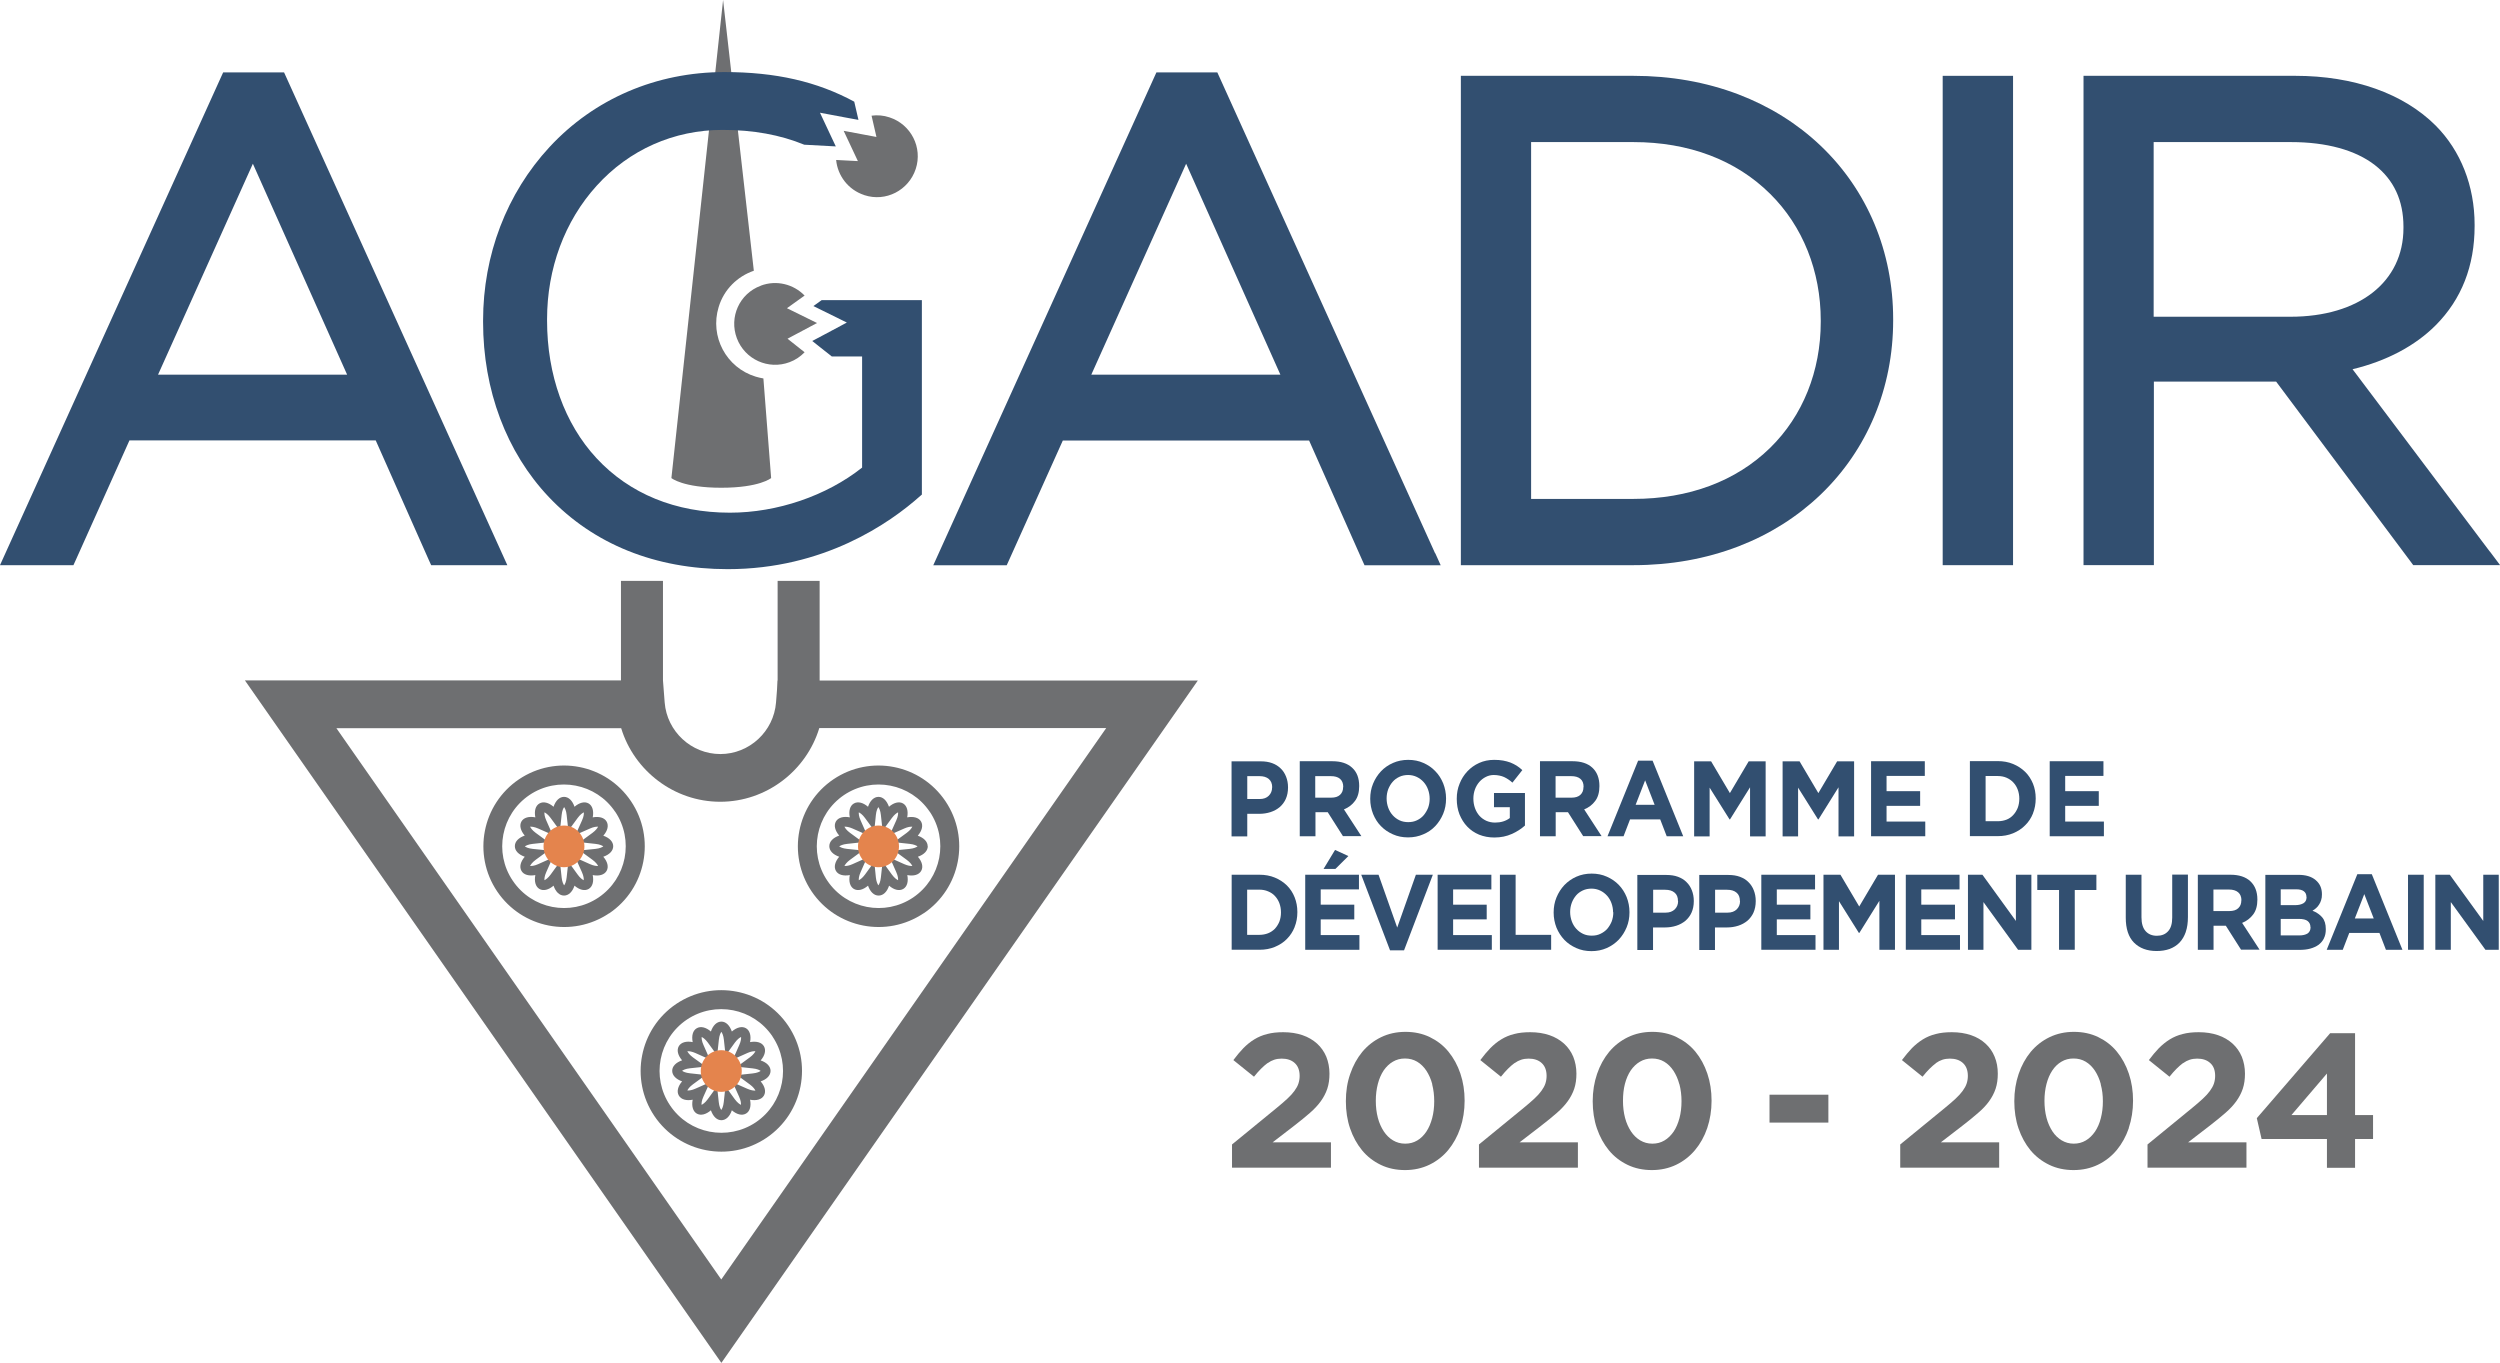
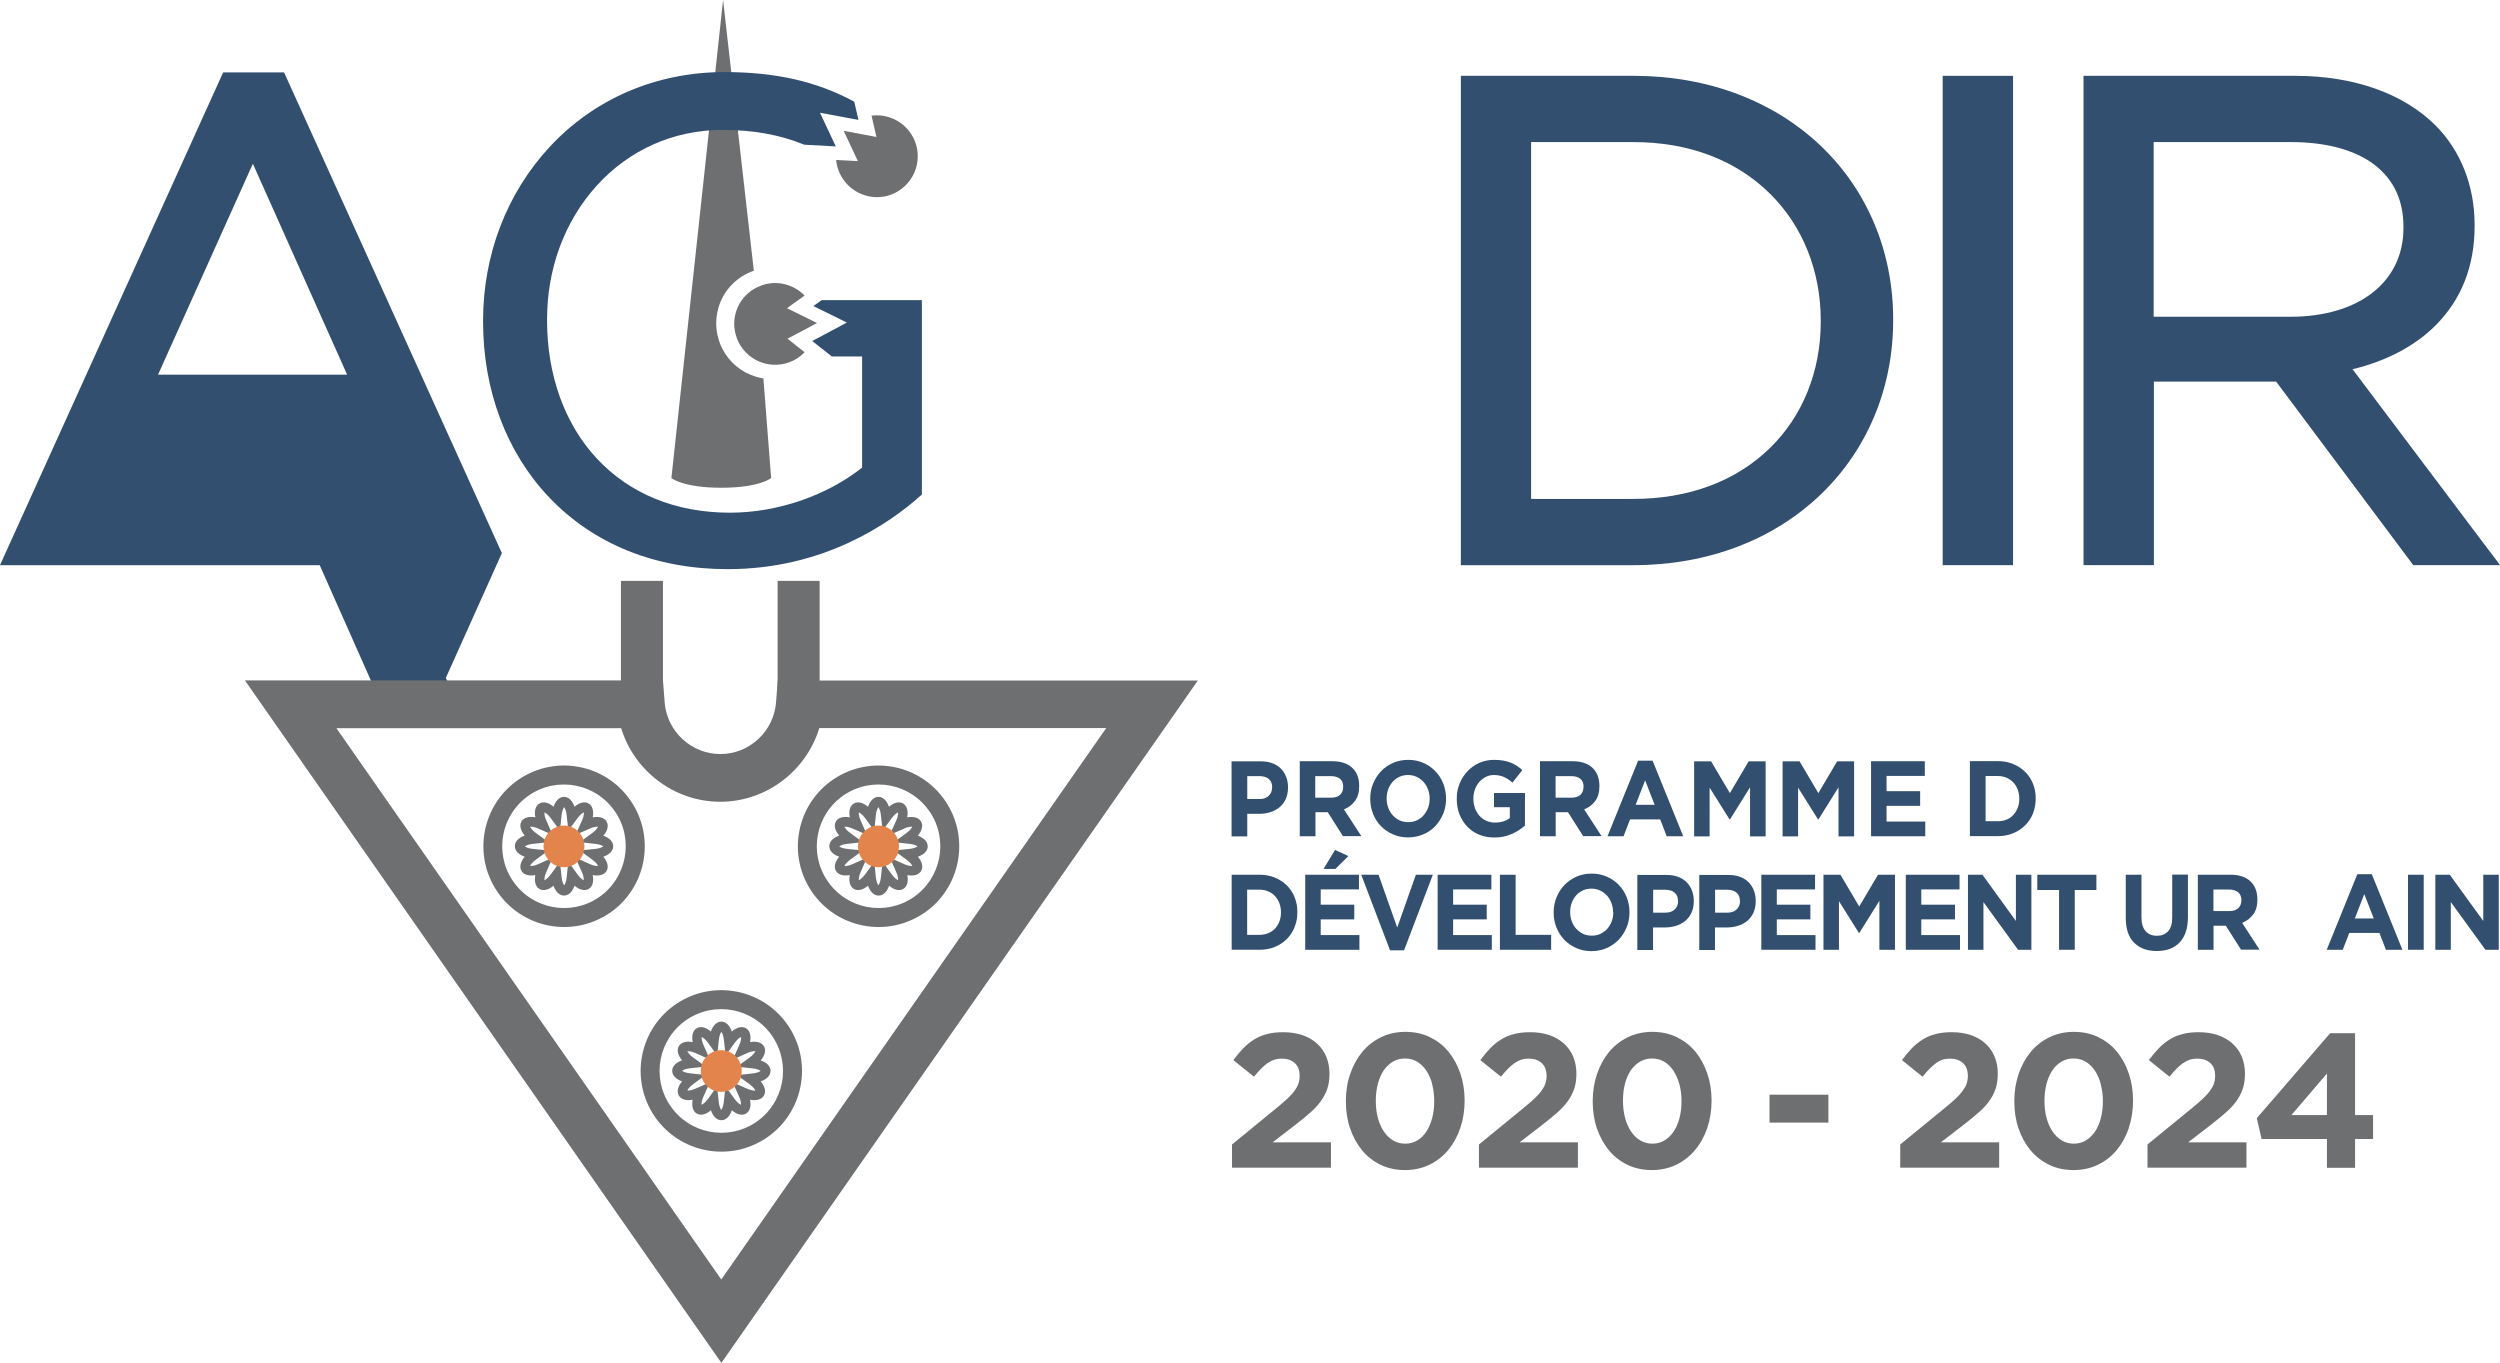
<svg xmlns="http://www.w3.org/2000/svg" id="Calque_1" version="1.1" viewBox="0 0 219.58 119.69">
  <defs>
    <style>
      .st0 {
        fill: #e4844d;
      }

      .st1 {
        fill: #6e6f71;
      }

      .st2 {
        fill: #324f70;
      }
    </style>
  </defs>
  <polygon class="st2" points="176.06 6.66 171.37 6.66 170.63 6.66 170.63 7.4 170.63 48.89 170.63 49.64 171.37 49.64 176.06 49.64 176.81 49.64 176.81 48.89 176.81 7.4 176.81 6.66 176.06 6.66" />
  <path class="st2" d="M218.68,48.44l-12.05-16.01c2.99-.72,5.5-2.05,7.31-3.87,2.26-2.27,3.41-5.2,3.41-8.7v-.12c0-3.41-1.22-6.5-3.42-8.71-2.82-2.82-7.2-4.37-12.33-4.37h-18.6v42.98h6.18v-16.12h10.74l11.82,15.82.22.3h7.63l-.9-1.2ZM189.17,12.48h12.06c3.11,0,5.66.7,7.36,2.02,1.66,1.29,2.51,3.11,2.51,5.41v.12c0,4.73-3.9,7.79-9.93,7.79h-12.01v-15.34Z" />
-   <path class="st2" d="M44.08,48.58L25.15,6.8l-.2-.44h-5.35l-.2.44L.48,48.58l-.48,1.06h6.45l.2-.44,4.72-10.52h21.63l4.67,10.52.2.44h6.69l-.48-1.06ZM30.5,32.91H13.88l8.33-18.53,8.28,18.53Z" />
-   <path class="st2" d="M126.04,48.58L107.12,6.8l-.2-.44h-5.35l-.2.44-18.92,41.79-.48,1.06h6.45l.2-.44,4.73-10.52h21.63l4.67,10.52.2.44h6.69l-.48-1.06ZM112.46,32.91h-16.61l8.33-18.53,8.28,18.53Z" />
+   <path class="st2" d="M44.08,48.58L25.15,6.8l-.2-.44h-5.35l-.2.44L.48,48.58l-.48,1.06h6.45h21.63l4.67,10.52.2.44h6.69l-.48-1.06ZM30.5,32.91H13.88l8.33-18.53,8.28,18.53Z" />
  <path class="st2" d="M159.91,12.8c-2.05-1.95-4.48-3.46-7.22-4.51-2.84-1.08-5.94-1.63-9.22-1.63h-15.16v42.98h15.16c3.28,0,6.38-.56,9.22-1.65,2.75-1.06,5.17-2.59,7.22-4.55,4.11-3.94,6.37-9.37,6.37-15.29v-.12c0-5.91-2.26-11.32-6.37-15.23ZM134.49,12.48h8.98c4.85,0,9.01,1.57,12.01,4.55,2.86,2.83,4.44,6.78,4.44,11.12v.12c0,4.33-1.58,8.26-4.44,11.06-3,2.94-7.16,4.49-12.02,4.49h-8.98V12.48Z" />
  <path class="st1" d="M67.73,41.99s-1.01.85-4.38.85-4.38-.85-4.38-.85L63.51,0l2.7,23.78c-1.43.49-2.62,1.63-3.09,3.19-.79,2.58.66,5.32,3.25,6.11.23.07.45.12.68.16l.68,8.75Z" />
  <rect class="st1" x="68.3" y="51.02" width="3.69" height="10.81" />
  <rect class="st1" x="54.54" y="51.02" width="3.69" height="10.81" />
  <path class="st1" d="M63.35,119.69L21.51,59.76h36.72s.15,1.94.15,1.94c.2,2.54,2.34,4.53,4.89,4.53s4.69-1.99,4.89-4.53l.15-1.93h36.9s-41.84,59.92-41.84,59.92ZM29.54,63.95l33.81,48.43,33.81-48.43h-25.2c-1.14,3.75-4.65,6.47-8.7,6.47s-7.56-2.72-8.7-6.46h-25.02Z" />
  <path class="st1" d="M81.66,71.3c-1.67-2.49-5.04-3.14-7.53-1.47-2.48,1.68-3.14,5.05-1.46,7.53,1.68,2.49,5.05,3.14,7.53,1.47,2.48-1.68,3.14-5.05,1.46-7.54M81.13,80.21c-3.25,2.19-7.65,1.33-9.84-1.91-2.19-3.25-1.33-7.66,1.91-9.85,3.25-2.19,7.65-1.33,9.84,1.92,2.19,3.25,1.33,7.66-1.91,9.85" />
  <path class="st1" d="M81.48,74.33c0-.4-.33-.74-.87-.93.37-.43.49-.89.29-1.24-.2-.35-.66-.47-1.22-.37.11-.56-.02-1.02-.36-1.22-.35-.2-.81-.08-1.24.29-.19-.54-.52-.87-.92-.87h0c-.4,0-.74.33-.92.87-.43-.37-.89-.49-1.24-.29-.35.2-.47.66-.36,1.22-.56-.11-1.02.02-1.22.36-.2.35-.08.81.29,1.24-.54.19-.87.52-.87.93s.33.74.87.93c-.37.43-.49.89-.29,1.24.2.35.66.47,1.22.37-.11.56.02,1.02.36,1.22.35.2.81.08,1.24-.29.19.54.52.87.93.87s.74-.33.92-.87c.43.37.89.49,1.24.29.35-.2.47-.66.36-1.22.56.11,1.02-.02,1.22-.37.2-.35.08-.81-.29-1.24.54-.19.87-.52.87-.93ZM78.16,75.33l.56,1.27c.16.35.17.59.16.71-.11-.05-.31-.18-.54-.49l-.82-1.13-.15,1.38c-.04.38-.15.6-.22.69-.07-.1-.18-.31-.22-.69l-.14-1.38-.82,1.13c-.23.31-.43.44-.54.49-.01-.12,0-.36.16-.71l.56-1.27-1.27.57c-.31.14-.53.16-.64.16-.03,0-.05,0-.07,0,.05-.11.18-.31.49-.54l1.12-.82-1.38-.14c-.38-.04-.6-.15-.69-.22.1-.07.31-.18.69-.22l1.38-.15-1.12-.82c-.31-.23-.44-.43-.49-.54.02,0,.04,0,.07,0,.1,0,.32.02.64.16l1.27.56-.56-1.27c-.16-.35-.17-.59-.16-.71.11.05.31.18.54.49l.82,1.12.14-1.38c.04-.38.15-.6.22-.69.07.1.18.31.22.69l.15,1.38.82-1.12c.23-.31.43-.44.54-.49.01.12,0,.36-.16.71l-.57,1.27,1.27-.56c.31-.14.53-.16.64-.16.03,0,.05,0,.07,0-.05.11-.18.31-.49.54l-1.12.82,1.38.15c.38.04.6.15.69.22-.1.07-.31.18-.69.22l-1.38.14,1.12.82c.31.23.44.43.49.54-.02,0-.05,0-.07,0-.1,0-.32-.02-.64-.16l-1.27-.57Z" />
  <path class="st0" d="M77.16,72.51c.99,0,1.8.82,1.8,1.83s-.8,1.83-1.8,1.83-1.8-.82-1.8-1.83.8-1.83,1.8-1.83" />
  <path class="st1" d="M67.85,91.03c-1.68-2.49-5.05-3.14-7.53-1.47-2.48,1.68-3.14,5.05-1.46,7.54,1.67,2.49,5.05,3.14,7.53,1.47,2.48-1.68,3.13-5.05,1.46-7.53M67.32,99.94c-3.25,2.19-7.65,1.33-9.84-1.91-2.19-3.25-1.33-7.66,1.91-9.85,3.25-2.19,7.65-1.33,9.84,1.91,2.19,3.25,1.33,7.66-1.91,9.85" />
  <path class="st1" d="M67.68,94.06c0-.4-.33-.74-.87-.92.37-.43.49-.89.29-1.24-.2-.35-.66-.47-1.22-.37.11-.56-.02-1.02-.36-1.22-.35-.2-.81-.08-1.24.29-.19-.54-.52-.87-.92-.87h0c-.4,0-.74.33-.92.87-.43-.37-.89-.49-1.24-.29-.35.2-.47.66-.36,1.22-.56-.11-1.02.02-1.22.36-.2.35-.08.81.29,1.24-.54.19-.87.52-.87.92s.33.74.87.93c-.37.43-.49.89-.29,1.24.2.35.66.48,1.22.37-.11.56.02,1.02.36,1.22.35.2.81.08,1.24-.29.19.54.52.87.92.87s.74-.33.92-.87c.43.37.89.49,1.24.29.35-.2.47-.66.36-1.22.56.11,1.02-.02,1.22-.37.2-.35.08-.81-.29-1.24.54-.18.87-.52.87-.93ZM64.35,95.06l.57,1.27c.16.35.17.59.16.71-.11-.05-.31-.18-.54-.49l-.82-1.13-.15,1.38c-.04.38-.15.6-.22.69-.07-.09-.18-.31-.22-.69l-.15-1.38-.82,1.13c-.23.31-.43.44-.54.49-.01-.12,0-.36.16-.71l.57-1.27-1.27.56c-.31.14-.53.16-.64.16-.03,0-.05,0-.07,0,.05-.11.18-.31.49-.54l1.12-.82-1.38-.15c-.38-.04-.6-.15-.69-.22.1-.07.31-.18.69-.22l1.38-.15-1.12-.81c-.31-.23-.44-.43-.49-.54.02,0,.04,0,.07,0,.1,0,.32.02.64.16l1.27.57-.56-1.27c-.16-.35-.17-.59-.16-.71.11.05.31.18.54.49l.82,1.13.15-1.38c.04-.38.15-.6.22-.69.07.1.18.31.22.69l.15,1.38.82-1.13c.23-.31.43-.44.54-.49.01.12,0,.36-.16.71l-.56,1.27,1.27-.57c.31-.14.53-.16.64-.16.03,0,.05,0,.07,0-.05.11-.18.31-.49.54l-1.12.82,1.38.15c.38.04.6.15.69.22-.09.07-.31.18-.69.22l-1.38.15,1.12.82c.31.23.44.43.49.54-.02,0-.04,0-.07,0-.1,0-.32-.02-.64-.16l-1.27-.56Z" />
  <path class="st0" d="M63.35,92.24c.99,0,1.8.82,1.8,1.83s-.8,1.83-1.8,1.83-1.8-.82-1.8-1.83.8-1.83,1.8-1.83" />
  <path class="st1" d="M54.03,71.3c-1.67-2.49-5.05-3.14-7.53-1.47-2.48,1.68-3.14,5.05-1.46,7.53,1.68,2.49,5.05,3.14,7.53,1.47,2.48-1.68,3.14-5.05,1.46-7.54M53.51,80.21c-3.25,2.19-7.65,1.33-9.84-1.91-2.19-3.25-1.33-7.66,1.91-9.85,3.25-2.19,7.65-1.33,9.84,1.92,2.19,3.25,1.33,7.66-1.91,9.85" />
  <path class="st1" d="M53.86,74.33c0-.4-.33-.74-.87-.93.38-.43.49-.89.29-1.24-.2-.35-.66-.47-1.22-.37.11-.56-.02-1.02-.36-1.22-.35-.2-.81-.08-1.24.29-.18-.54-.52-.87-.92-.87h0c-.4,0-.74.33-.92.87-.43-.37-.89-.49-1.24-.29-.35.2-.47.66-.36,1.22-.56-.11-1.02.02-1.22.36-.2.35-.08.81.29,1.24-.54.19-.87.52-.87.93s.33.74.87.93c-.37.43-.49.89-.29,1.24.2.35.66.47,1.22.37-.11.56.02,1.02.36,1.22.35.2.81.08,1.24-.29.18.54.52.87.92.87s.74-.33.92-.87c.43.37.89.49,1.24.29.35-.2.47-.66.36-1.22.56.11,1.02-.02,1.22-.37.2-.35.08-.81-.29-1.24.54-.19.87-.52.87-.93ZM50.54,75.33l.57,1.27c.16.35.17.59.16.71-.11-.05-.31-.18-.53-.49l-.82-1.13-.15,1.38c-.04.38-.15.6-.22.69-.07-.1-.18-.31-.22-.69l-.15-1.38-.82,1.13c-.23.31-.43.44-.54.49-.01-.12,0-.36.16-.71l.56-1.27-1.27.57c-.31.14-.53.16-.64.16-.03,0-.05,0-.07,0,.05-.11.18-.31.49-.54l1.12-.82-1.38-.14c-.38-.04-.6-.15-.69-.22.1-.07.31-.18.69-.22l1.38-.15-1.12-.82c-.31-.23-.44-.43-.49-.54.02,0,.05,0,.07,0,.1,0,.32.02.64.16l1.27.56-.56-1.27c-.16-.35-.17-.59-.16-.71.11.05.31.18.54.49l.82,1.12.15-1.38c.04-.38.15-.6.22-.69.07.1.18.31.22.69l.15,1.38.82-1.12c.23-.31.43-.44.54-.49.01.12,0,.36-.16.71l-.57,1.27,1.27-.56c.31-.14.53-.16.64-.16.03,0,.05,0,.07,0-.05.11-.18.31-.49.54l-1.12.82,1.38.15c.38.04.6.15.69.22-.1.07-.31.18-.69.22l-1.38.14,1.12.82c.31.23.44.43.49.54-.02,0-.05,0-.07,0-.1,0-.32-.02-.64-.16l-1.27-.57Z" />
  <path class="st0" d="M49.54,72.51c.99,0,1.79.82,1.79,1.83s-.8,1.83-1.79,1.83-1.8-.82-1.8-1.83.8-1.83,1.8-1.83" />
  <path class="st1" d="M66.82,25.09c1.38-.52,2.88-.13,3.85.87l-1.55,1.11,2.64,1.3-2.59,1.38,1.5,1.19c-.36.37-.8.68-1.32.87-1.86.7-3.93-.24-4.63-2.1-.7-1.86.23-3.92,2.09-4.61h.02Z" />
  <path class="st1" d="M75.9,17.13c-1.4-.46-2.33-1.7-2.46-3.08l1.91.1-1.25-2.66,2.88.54-.43-1.87c.51-.07,1.05-.03,1.58.15,1.89.62,2.92,2.65,2.3,4.53-.62,1.88-2.63,2.92-4.51,2.3h-.02Z" />
  <path class="st2" d="M71.44,26.88l.85.42,2.09,1.03-2.06,1.1-.98.52,1.72,1.36h2.66v9.76c-3.13,2.48-7.45,3.96-11.61,3.96-4.77,0-8.82-1.66-11.72-4.79-2.8-3.02-4.34-7.31-4.34-12.08v-.12c0-4.45,1.54-8.62,4.35-11.72,2.86-3.17,6.79-4.91,11.06-4.91,2.7,0,5.06.43,7.18,1.3l2.77.15-.4-.85-.99-2.11,2.29.43,1.09.2-.37-1.6c-3.27-1.77-6.9-2.6-11.4-2.6-5.98,0-11.43,2.34-15.36,6.58-3.77,4.07-5.84,9.48-5.84,15.25v.12c0,5.98,2.05,11.44,5.77,15.37,3.93,4.15,9.37,6.34,15.72,6.34,8.44,0,14.22-4.03,16.92-6.44l.13-.11v-17.08h-8.8l-.74.53Z" />
  <g>
    <path class="st2" d="M112.94,70.16c-.13.29-.31.53-.54.73-.23.19-.5.34-.81.44-.31.1-.64.15-.99.15h-1.05v1.98h-1.38v-6.59h2.56c.38,0,.71.05,1.01.16.3.11.55.27.75.47.21.2.36.44.47.72.11.28.17.59.17.93v.02c0,.38-.07.72-.2,1.01ZM111.74,69.16c0-.33-.1-.57-.3-.74-.2-.17-.47-.25-.82-.25h-1.07v2.01h1.09c.35,0,.61-.1.8-.29.19-.19.29-.43.29-.71v-.02Z" />
    <path class="st2" d="M117.96,73.45l-1.34-2.11h-1.08v2.11h-1.38v-6.59h2.86c.75,0,1.33.19,1.74.57.42.38.62.92.62,1.6v.02c0,.53-.12.97-.37,1.3-.25.34-.57.58-.97.74l1.53,2.35h-1.61ZM117.98,69.11c0-.31-.1-.55-.29-.71-.19-.16-.46-.23-.8-.23h-1.37v1.89h1.4c.34,0,.6-.08.78-.25.18-.17.27-.39.27-.68v-.02Z" />
    <path class="st2" d="M126.76,71.47c-.17.41-.4.77-.69,1.08-.29.31-.65.56-1.06.73-.41.18-.85.27-1.34.27s-.93-.09-1.33-.27c-.41-.18-.76-.42-1.05-.72-.3-.3-.52-.66-.69-1.07-.16-.41-.25-.85-.25-1.32v-.02c0-.47.08-.91.25-1.32.17-.41.4-.77.69-1.08.29-.31.65-.56,1.06-.74.41-.18.85-.27,1.34-.27s.93.09,1.33.27c.41.18.76.42,1.05.73.3.3.52.66.69,1.07.16.41.25.85.25,1.32v.02c0,.47-.08.91-.25,1.32ZM125.57,70.15c0-.28-.05-.55-.14-.8-.09-.25-.22-.47-.39-.66-.17-.19-.37-.34-.6-.45-.23-.11-.49-.17-.76-.17s-.54.05-.77.16c-.23.11-.43.25-.59.44-.17.19-.29.41-.39.65-.09.25-.14.51-.14.8v.02c0,.28.05.55.14.8.09.25.22.47.39.66.17.19.37.34.6.45.23.11.49.16.77.16s.53-.05.76-.16c.23-.11.43-.25.59-.44.16-.19.29-.41.39-.65.09-.25.14-.51.14-.79v-.02Z" />
    <path class="st2" d="M132.78,73.25c-.44.2-.95.31-1.53.31-.49,0-.94-.09-1.34-.25-.4-.17-.75-.4-1.04-.71-.29-.3-.51-.66-.68-1.07-.16-.41-.24-.87-.24-1.36v-.02c0-.47.08-.91.25-1.32.16-.41.39-.77.68-1.08.29-.31.64-.56,1.04-.74.4-.18.84-.27,1.32-.27.28,0,.54.02.77.06.23.04.44.1.64.17.2.08.38.17.56.28.17.11.34.24.5.39l-.87,1.1c-.12-.11-.24-.2-.36-.28-.12-.08-.24-.15-.37-.21-.13-.06-.27-.1-.42-.13-.15-.03-.31-.05-.49-.05-.25,0-.49.06-.7.17-.22.11-.41.26-.57.44-.16.19-.29.4-.38.65-.09.25-.14.51-.14.8v.02c0,.3.05.58.14.83.09.25.22.48.39.67.17.19.37.33.6.44.23.1.48.16.77.16.51,0,.95-.13,1.3-.4v-.95h-1.39v-1.25h2.72v2.86c-.32.29-.71.54-1.15.74Z" />
    <path class="st2" d="M139.06,73.45l-1.34-2.11h-1.08v2.11h-1.38v-6.59h2.86c.75,0,1.33.19,1.74.57.41.38.62.92.62,1.6v.02c0,.53-.12.97-.37,1.3-.25.34-.57.58-.97.74l1.53,2.35h-1.61ZM139.09,69.11c0-.31-.09-.55-.29-.71-.19-.16-.46-.23-.8-.23h-1.37v1.89h1.4c.34,0,.6-.08.78-.25.18-.17.27-.39.27-.68v-.02Z" />
    <path class="st2" d="M146.39,73.45l-.57-1.48h-2.65l-.57,1.48h-1.41l2.69-6.64h1.27l2.69,6.64h-1.44ZM144.49,68.55l-.83,2.14h1.67l-.83-2.14Z" />
    <path class="st2" d="M153.71,73.45v-4.3l-1.76,2.82h-.04l-1.75-2.79v4.28h-1.36v-6.59h1.49l1.65,2.79,1.65-2.79h1.49v6.59h-1.36Z" />
    <path class="st2" d="M161.48,73.45v-4.3l-1.76,2.82h-.04l-1.75-2.79v4.28h-1.36v-6.59h1.49l1.65,2.79,1.65-2.79h1.49v6.59h-1.36Z" />
    <path class="st2" d="M164.34,73.45v-6.59h4.72v1.29h-3.36v1.34h2.95v1.29h-2.95v1.38h3.4v1.29h-4.76Z" />
    <path class="st2" d="M178.56,71.45c-.16.4-.39.75-.69,1.04-.29.3-.65.53-1.06.7-.41.17-.86.25-1.35.25h-2.44v-6.59h2.44c.49,0,.94.08,1.35.25.41.17.76.4,1.06.69.3.29.52.64.69,1.04.16.4.24.83.24,1.29v.02c0,.46-.08.9-.24,1.3ZM177.36,70.15c0-.29-.05-.56-.14-.8-.09-.24-.22-.45-.39-.63-.16-.17-.36-.31-.59-.41-.23-.1-.49-.15-.77-.15h-1.07v3.97h1.07c.28,0,.54-.05.77-.14.23-.09.43-.23.59-.41.16-.17.29-.38.39-.62.09-.24.14-.51.14-.8v-.02Z" />
-     <path class="st2" d="M180.03,73.45v-6.59h4.72v1.29h-3.36v1.34h2.95v1.29h-2.95v1.38h3.4v1.29h-4.76Z" />
    <path class="st2" d="M113.71,81.43c-.16.4-.39.75-.68,1.04-.29.3-.65.53-1.06.7-.41.17-.86.25-1.35.25h-2.44v-6.59h2.44c.49,0,.94.08,1.35.25.41.17.76.4,1.06.69.3.3.52.64.68,1.04.16.4.24.83.24,1.29v.02c0,.47-.08.9-.24,1.3ZM112.51,80.13c0-.29-.05-.56-.14-.8-.09-.24-.22-.45-.39-.63-.16-.18-.36-.31-.6-.41-.23-.1-.49-.15-.77-.15h-1.07v3.97h1.07c.28,0,.54-.05.77-.14.23-.09.43-.23.6-.4.16-.18.29-.38.39-.62.09-.24.14-.51.14-.8v-.02Z" />
    <path class="st2" d="M114.64,83.42v-6.59h4.72v1.29h-3.36v1.34h2.95v1.29h-2.95v1.38h3.4v1.29h-4.76ZM116.25,76.32l1.01-1.67,1.17.54-1.14,1.13h-1.04Z" />
    <path class="st2" d="M123.31,83.47h-1.22l-2.53-6.64h1.52l1.64,4.64,1.64-4.64h1.49l-2.53,6.64Z" />
    <path class="st2" d="M126.27,83.42v-6.59h4.72v1.29h-3.36v1.34h2.95v1.29h-2.95v1.38h3.4v1.29h-4.76Z" />
    <path class="st2" d="M131.74,83.42v-6.59h1.38v5.28h3.12v1.31h-4.5Z" />
    <path class="st2" d="M142.87,81.45c-.17.41-.4.77-.69,1.08-.3.31-.65.56-1.06.74-.41.18-.85.27-1.34.27s-.93-.09-1.33-.27c-.41-.18-.76-.42-1.05-.72-.29-.31-.52-.66-.69-1.07-.16-.41-.25-.85-.25-1.32v-.02c0-.47.08-.91.25-1.32.17-.41.4-.77.69-1.08.3-.31.65-.56,1.06-.74.41-.18.85-.27,1.34-.27s.93.09,1.33.27c.41.18.76.42,1.05.72.3.31.52.66.69,1.07.16.41.25.85.25,1.32v.02c0,.47-.08.91-.25,1.32ZM141.68,80.13c0-.28-.05-.55-.14-.8-.09-.25-.22-.47-.39-.66-.17-.19-.37-.34-.6-.45-.23-.11-.49-.17-.76-.17s-.54.05-.77.16c-.23.11-.43.25-.59.44-.16.19-.29.41-.38.65-.09.25-.14.51-.14.79v.02c0,.28.05.55.14.8.09.25.22.47.39.66.17.19.37.34.6.45.23.11.48.16.77.16s.53-.05.76-.16c.23-.11.43-.25.6-.44.16-.19.29-.41.39-.65.09-.25.14-.51.14-.79v-.02Z" />
    <path class="st2" d="M148.58,80.14c-.13.29-.31.53-.54.73-.23.19-.5.34-.81.44-.31.1-.64.15-.99.15h-1.05v1.98h-1.38v-6.59h2.56c.38,0,.71.05,1.01.16.29.11.55.26.75.47.21.2.36.44.47.72.11.28.17.59.17.93v.02c0,.38-.07.72-.2,1.01ZM147.38,79.14c0-.33-.1-.58-.3-.74-.2-.17-.47-.25-.82-.25h-1.06v2.01h1.09c.35,0,.61-.1.81-.29.19-.19.29-.43.29-.71v-.02Z" />
    <path class="st2" d="M154.02,80.14c-.13.29-.31.53-.54.73-.23.19-.5.34-.81.44-.31.1-.64.15-.99.15h-1.05v1.98h-1.38v-6.59h2.56c.38,0,.71.05,1.01.16.29.11.55.26.75.47.21.2.36.44.47.72.11.28.17.59.17.93v.02c0,.38-.07.72-.2,1.01ZM152.82,79.14c0-.33-.1-.58-.3-.74-.2-.17-.47-.25-.82-.25h-1.06v2.01h1.09c.35,0,.62-.1.81-.29.19-.19.29-.43.29-.71v-.02Z" />
    <path class="st2" d="M154.7,83.42v-6.59h4.72v1.29h-3.36v1.34h2.95v1.29h-2.95v1.38h3.4v1.29h-4.76Z" />
    <path class="st2" d="M165.07,83.42v-4.3l-1.76,2.82h-.04l-1.75-2.79v4.27h-1.36v-6.59h1.49l1.65,2.79,1.65-2.79h1.49v6.59h-1.36Z" />
    <path class="st2" d="M167.39,83.42v-6.59h4.72v1.29h-3.36v1.34h2.96v1.29h-2.96v1.38h3.4v1.29h-4.76Z" />
    <path class="st2" d="M177.25,83.42l-3.04-4.19v4.19h-1.36v-6.59h1.27l2.94,4.06v-4.06h1.36v6.59h-1.17Z" />
    <path class="st2" d="M182.23,78.17v5.25h-1.38v-5.25h-1.91v-1.34h5.19v1.34h-1.91Z" />
    <path class="st2" d="M191.98,81.86c-.13.37-.31.68-.55.93-.24.25-.53.43-.87.56-.34.12-.72.18-1.14.18-.84,0-1.5-.25-1.99-.74-.48-.49-.72-1.22-.72-2.19v-3.77h1.38v3.73c0,.54.12.95.36,1.22.24.27.57.41.99.41s.75-.13.99-.4c.24-.26.36-.66.36-1.19v-3.78h1.38v3.72c0,.5-.06.94-.19,1.31Z" />
    <path class="st2" d="M196.84,83.42l-1.34-2.11h-1.08v2.11h-1.38v-6.59h2.87c.75,0,1.33.19,1.74.57.41.38.62.92.62,1.6v.02c0,.53-.12.97-.37,1.3-.25.33-.57.58-.97.74l1.53,2.35h-1.61ZM196.87,79.08c0-.31-.1-.55-.29-.71-.19-.16-.46-.24-.8-.24h-1.37v1.89h1.4c.34,0,.6-.08.78-.25.18-.17.27-.39.27-.68v-.02Z" />
-     <path class="st2" d="M204.12,82.41c-.11.23-.27.41-.47.57-.21.15-.45.26-.74.34-.29.08-.61.11-.96.11h-2.98v-6.59h2.91c.64,0,1.15.15,1.51.46.37.31.55.72.55,1.24v.02c0,.19-.02.36-.07.5-.04.14-.1.27-.18.39-.07.12-.16.22-.26.31-.1.09-.2.16-.32.23.36.14.65.34.86.59.21.25.31.59.31,1.03v.02c0,.3-.05.56-.17.79ZM202.58,78.78c0-.22-.08-.39-.23-.5-.16-.12-.38-.17-.67-.17h-1.36v1.39h1.27c.3,0,.55-.06.73-.17.18-.11.27-.29.27-.53v-.02ZM202.93,81.42c0-.22-.08-.39-.24-.52-.16-.13-.42-.19-.78-.19h-1.59v1.45h1.64c.3,0,.54-.06.72-.17.17-.12.26-.3.26-.54v-.02Z" />
    <path class="st2" d="M209.56,83.42l-.57-1.48h-2.65l-.57,1.48h-1.41l2.69-6.64h1.27l2.69,6.64h-1.44ZM207.66,78.53l-.83,2.14h1.66l-.83-2.14Z" />
    <path class="st2" d="M211.5,83.42v-6.59h1.38v6.59h-1.38Z" />
    <path class="st2" d="M218.3,83.42l-3.04-4.19v4.19h-1.36v-6.59h1.27l2.94,4.06v-4.06h1.36v6.59h-1.17Z" />
  </g>
  <g>
    <path class="st1" d="M170.04,93.38c-.35.26-.75.65-1.18,1.19l-1.81-1.46c.29-.39.59-.74.88-1.05.3-.3.62-.56.96-.77.34-.21.72-.37,1.13-.47.41-.11.88-.16,1.41-.16.63,0,1.19.09,1.69.26.5.17.92.42,1.27.74.35.32.62.7.8,1.15.19.45.28.95.28,1.49,0,.49-.06.93-.19,1.32-.13.39-.32.75-.57,1.1-.25.35-.57.69-.97,1.03-.39.34-.84.71-1.36,1.11l-1.91,1.47h5.12v2.23h-8.69v-2.04l3.91-3.2c.37-.3.68-.57.94-.81.26-.24.47-.47.63-.69.16-.22.28-.43.35-.64.07-.21.11-.43.11-.68,0-.5-.15-.88-.44-1.14-.29-.26-.67-.38-1.14-.38s-.86.13-1.22.39Z" />
    <path class="st1" d="M186.98,99.08c-.25.74-.61,1.38-1.06,1.93-.46.55-1.01.98-1.65,1.29-.64.31-1.36.47-2.14.47s-1.5-.15-2.14-.46c-.64-.31-1.19-.73-1.65-1.28-.45-.55-.8-1.19-1.05-1.92-.25-.73-.37-1.53-.37-2.39s.13-1.65.38-2.39c.25-.74.61-1.39,1.06-1.94.46-.55,1.01-.98,1.65-1.29.64-.31,1.36-.47,2.14-.47s1.5.15,2.14.46c.64.31,1.19.73,1.64,1.28.45.55.8,1.19,1.05,1.93.25.74.37,1.53.37,2.38s-.13,1.66-.38,2.4ZM184.52,95.23c-.12-.46-.3-.85-.52-1.19-.22-.33-.49-.6-.81-.79-.32-.19-.67-.28-1.07-.28s-.74.09-1.06.28c-.31.18-.58.44-.8.77-.22.33-.39.72-.51,1.18-.12.46-.18.96-.18,1.49s.06,1.03.18,1.49c.12.46.3.85.52,1.19s.5.6.81.79c.32.19.67.29,1.06.29s.74-.09,1.06-.28c.31-.18.58-.45.81-.78.22-.33.4-.73.51-1.18.12-.45.18-.95.18-1.48s-.06-1.03-.19-1.49Z" />
    <path class="st1" d="M191.73,93.38c-.35.26-.75.65-1.18,1.19l-1.81-1.46c.29-.39.58-.74.88-1.05.3-.3.62-.56.96-.77.34-.21.72-.37,1.13-.47.41-.11.88-.16,1.41-.16.63,0,1.19.09,1.69.26.5.17.92.42,1.28.74.35.32.62.7.81,1.15.18.45.28.95.28,1.49,0,.49-.06.93-.19,1.32-.13.39-.32.75-.57,1.1-.25.35-.57.69-.96,1.03-.39.34-.85.71-1.36,1.11l-1.91,1.47h5.12v2.23h-8.69v-2.04l3.91-3.2c.37-.3.68-.57.94-.81.26-.24.47-.47.63-.69.16-.22.28-.43.35-.64.07-.21.11-.43.11-.68,0-.5-.14-.88-.44-1.14-.29-.26-.67-.38-1.14-.38s-.86.13-1.22.39Z" />
    <path class="st1" d="M206.85,90.75v7.19h1.58v2.1h-1.58v2.53h-2.47v-2.53h-5.74l-.42-1.83,6.44-7.46h2.18ZM204.38,94.29l-3.12,3.65h3.12v-3.65Z" />
    <path class="st1" d="M155.42,98.6v-2.45h5.17v2.45h-5.17Z" />
    <path class="st1" d="M111.32,93.38c-.35.26-.75.65-1.18,1.19l-1.81-1.46c.29-.39.58-.74.88-1.05.3-.3.61-.56.96-.77.34-.21.72-.37,1.13-.47.41-.11.88-.16,1.41-.16.63,0,1.19.09,1.69.26.5.17.92.42,1.28.74.35.32.62.7.81,1.15.18.45.28.95.28,1.49,0,.49-.06.93-.19,1.32-.13.39-.32.75-.57,1.1-.25.35-.57.69-.96,1.03-.39.34-.84.71-1.36,1.11l-1.91,1.47h5.12v2.23h-8.69v-2.04l3.91-3.2c.37-.3.68-.57.94-.81.26-.24.47-.47.63-.69.16-.22.28-.43.35-.64.07-.21.11-.43.11-.68,0-.5-.15-.88-.44-1.14-.29-.26-.67-.38-1.14-.38s-.86.13-1.22.39Z" />
    <path class="st1" d="M128.26,99.08c-.25.74-.61,1.38-1.06,1.93-.46.55-1.01.98-1.65,1.29-.64.31-1.36.47-2.14.47s-1.5-.15-2.14-.46c-.64-.31-1.19-.73-1.64-1.28-.45-.55-.8-1.19-1.05-1.92-.25-.73-.37-1.53-.37-2.39s.12-1.65.38-2.39c.25-.74.61-1.39,1.06-1.94.46-.55,1.01-.98,1.65-1.29.64-.31,1.36-.47,2.14-.47s1.5.15,2.14.46c.64.31,1.19.73,1.64,1.28.45.55.8,1.19,1.05,1.93.25.74.37,1.53.37,2.38s-.13,1.66-.38,2.4ZM125.8,95.23c-.12-.46-.3-.85-.52-1.19-.22-.33-.49-.6-.81-.79-.32-.19-.68-.28-1.07-.28s-.74.09-1.06.28c-.31.18-.58.44-.81.77-.22.33-.39.72-.51,1.18-.12.46-.18.96-.18,1.49s.06,1.03.18,1.49c.12.46.3.85.52,1.19.22.33.49.6.81.79.32.19.67.29,1.07.29s.74-.09,1.06-.28c.31-.18.58-.45.8-.78.22-.33.39-.73.51-1.18.12-.45.18-.95.18-1.48s-.06-1.03-.18-1.49Z" />
    <path class="st1" d="M133.01,93.38c-.35.26-.75.65-1.18,1.19l-1.81-1.46c.29-.39.58-.74.88-1.05.3-.3.61-.56.96-.77.34-.21.72-.37,1.13-.47.41-.11.88-.16,1.41-.16.63,0,1.19.09,1.69.26.5.17.92.42,1.28.74.35.32.62.7.81,1.15.18.45.28.95.28,1.49,0,.49-.06.93-.19,1.32-.13.39-.32.75-.57,1.1-.25.35-.57.69-.96,1.03-.39.34-.84.71-1.36,1.11l-1.91,1.47h5.12v2.23h-8.69v-2.04l3.91-3.2c.37-.3.68-.57.94-.81.26-.24.47-.47.63-.69.16-.22.28-.43.35-.64.07-.21.11-.43.11-.68,0-.5-.15-.88-.44-1.14-.29-.26-.67-.38-1.14-.38s-.86.13-1.22.39Z" />
    <path class="st1" d="M149.95,99.08c-.25.74-.61,1.38-1.07,1.93-.46.55-1.01.98-1.65,1.29-.64.31-1.36.47-2.14.47s-1.5-.15-2.14-.46c-.64-.31-1.19-.73-1.64-1.28-.45-.55-.8-1.19-1.05-1.92-.25-.73-.37-1.53-.37-2.39s.13-1.65.38-2.39c.25-.74.61-1.39,1.06-1.94.46-.55,1.01-.98,1.65-1.29.64-.31,1.36-.47,2.14-.47s1.5.15,2.14.46c.64.31,1.19.73,1.65,1.28.45.55.8,1.19,1.05,1.93.25.74.37,1.53.37,2.38s-.13,1.66-.38,2.4ZM147.5,95.23c-.12-.46-.3-.85-.52-1.19-.22-.33-.49-.6-.81-.79-.32-.19-.68-.28-1.07-.28s-.74.09-1.06.28c-.31.18-.58.44-.81.77-.22.33-.39.72-.51,1.18-.12.46-.17.96-.17,1.49s.06,1.03.18,1.49c.12.46.3.85.52,1.19.22.33.49.6.81.79.32.19.67.29,1.07.29s.74-.09,1.06-.28c.31-.18.58-.45.81-.78.22-.33.39-.73.51-1.18.12-.45.18-.95.18-1.48s-.06-1.03-.18-1.49Z" />
  </g>
</svg>